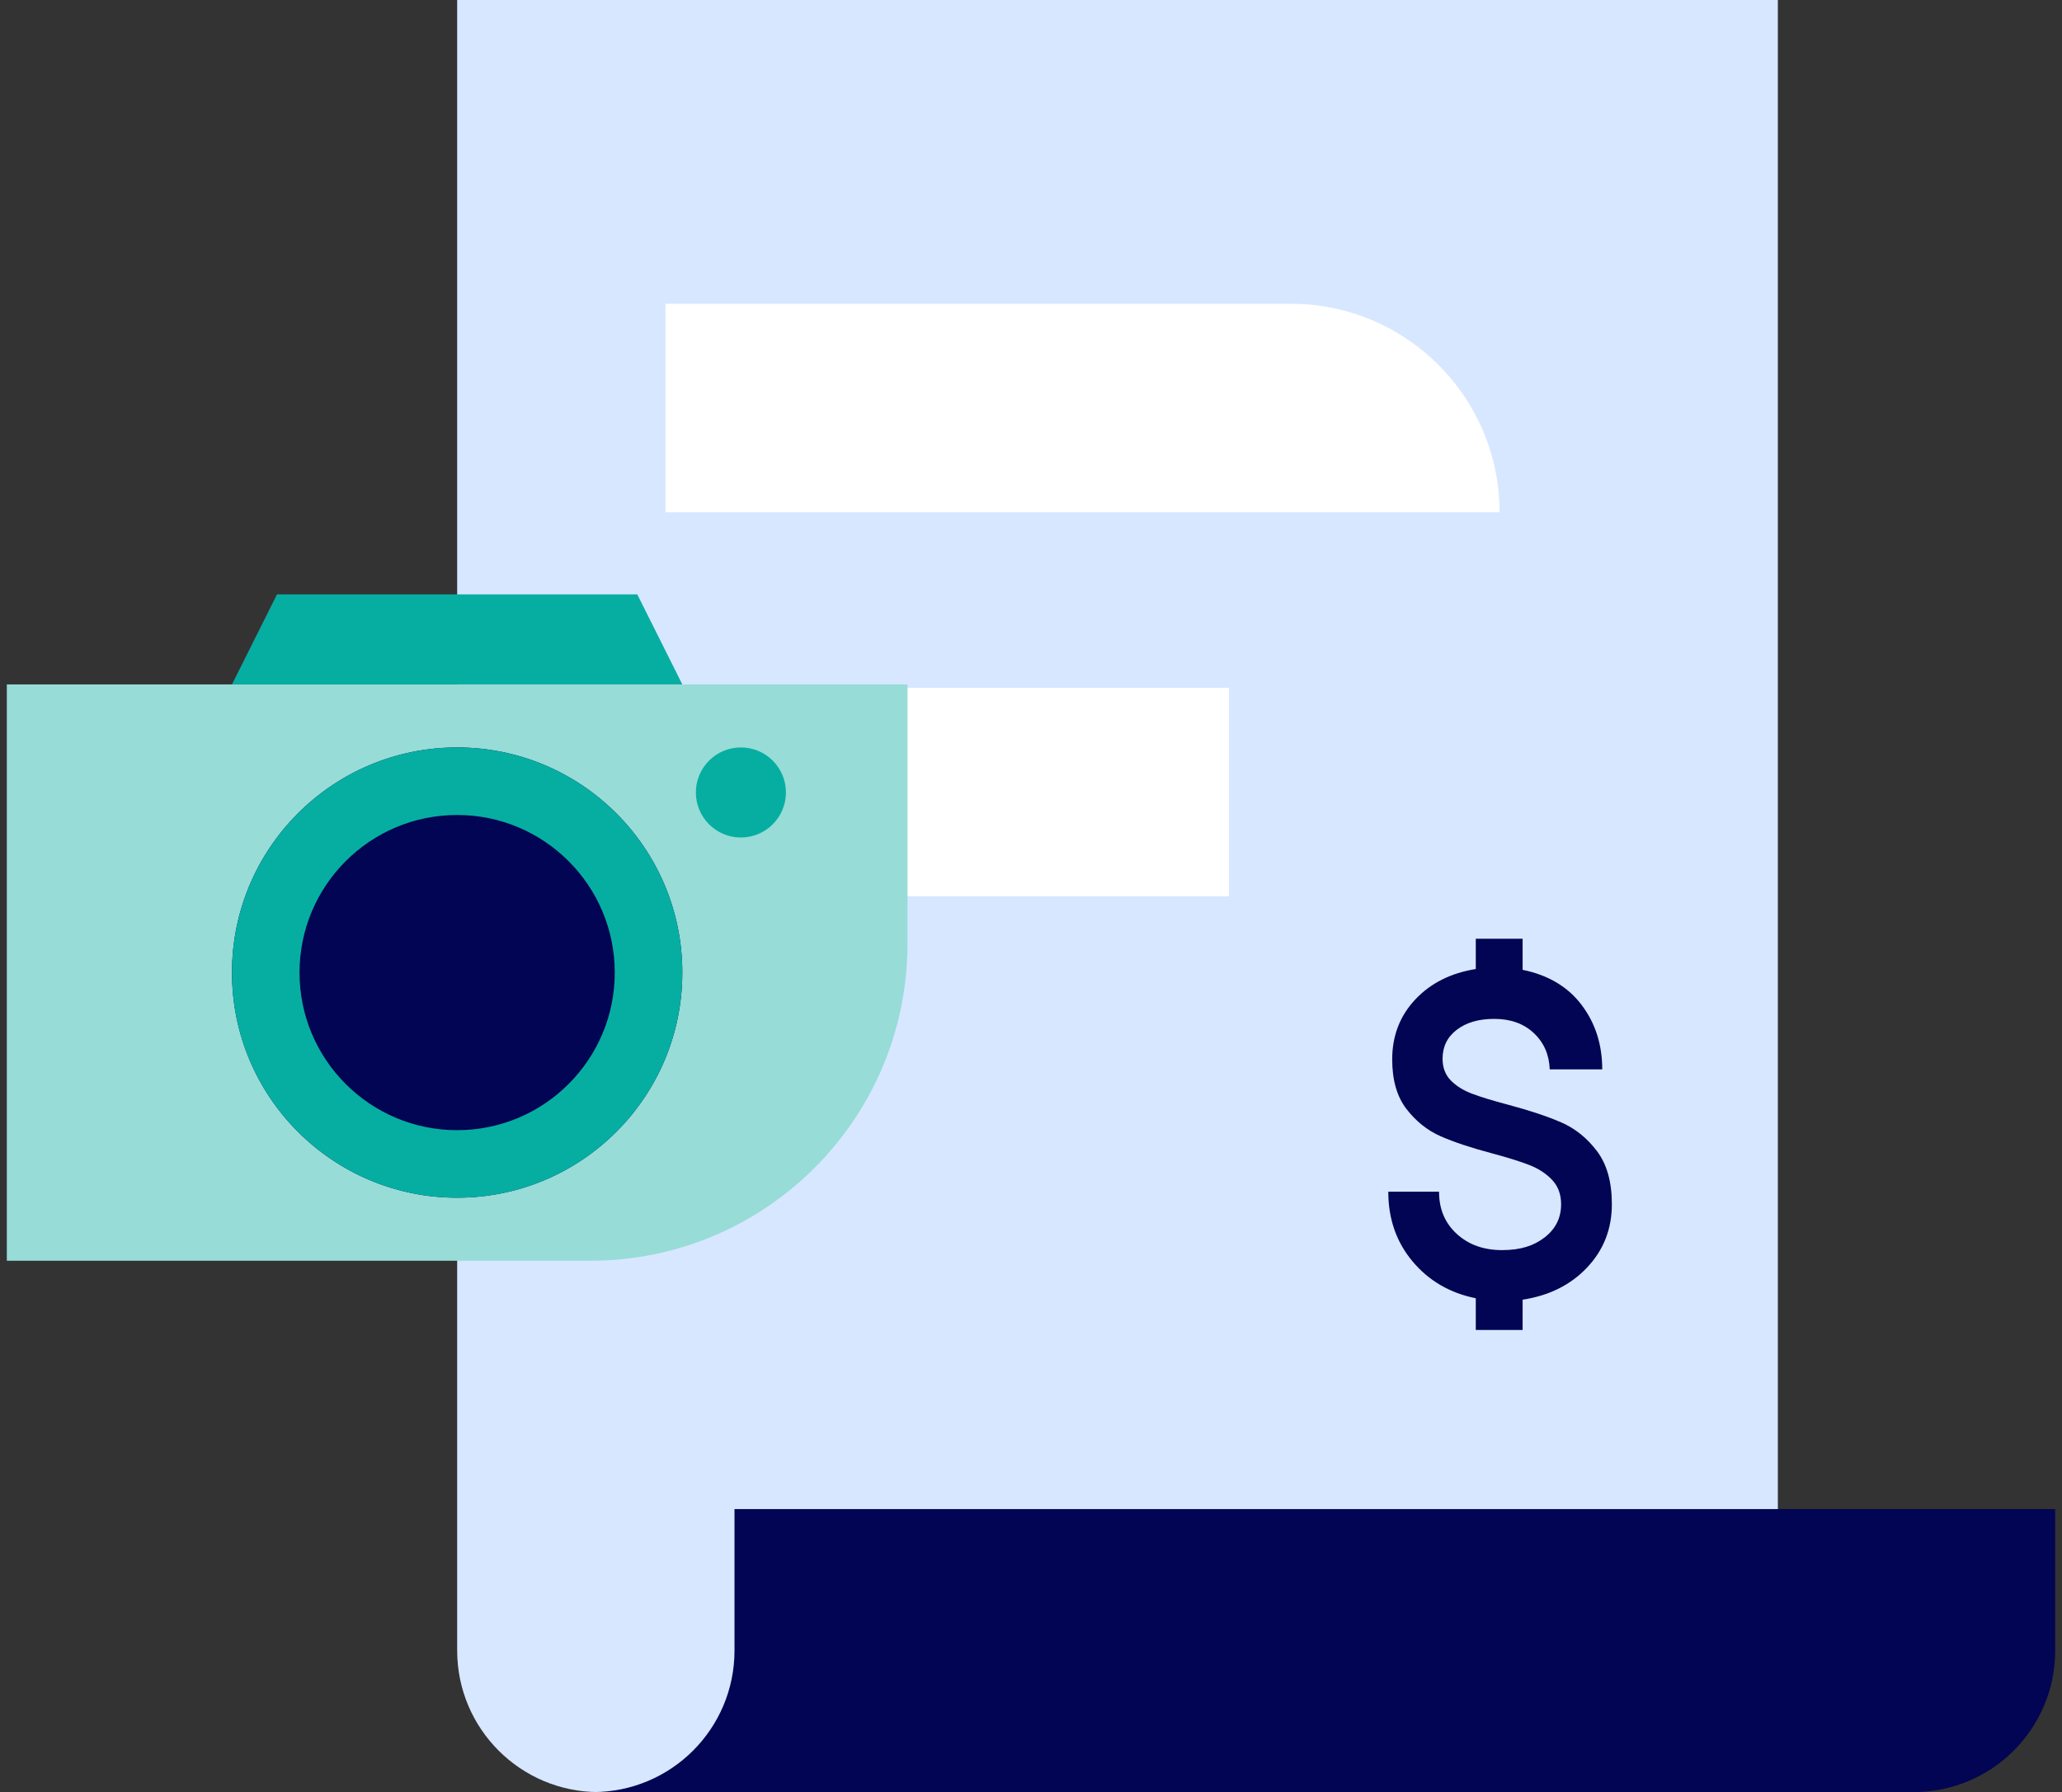
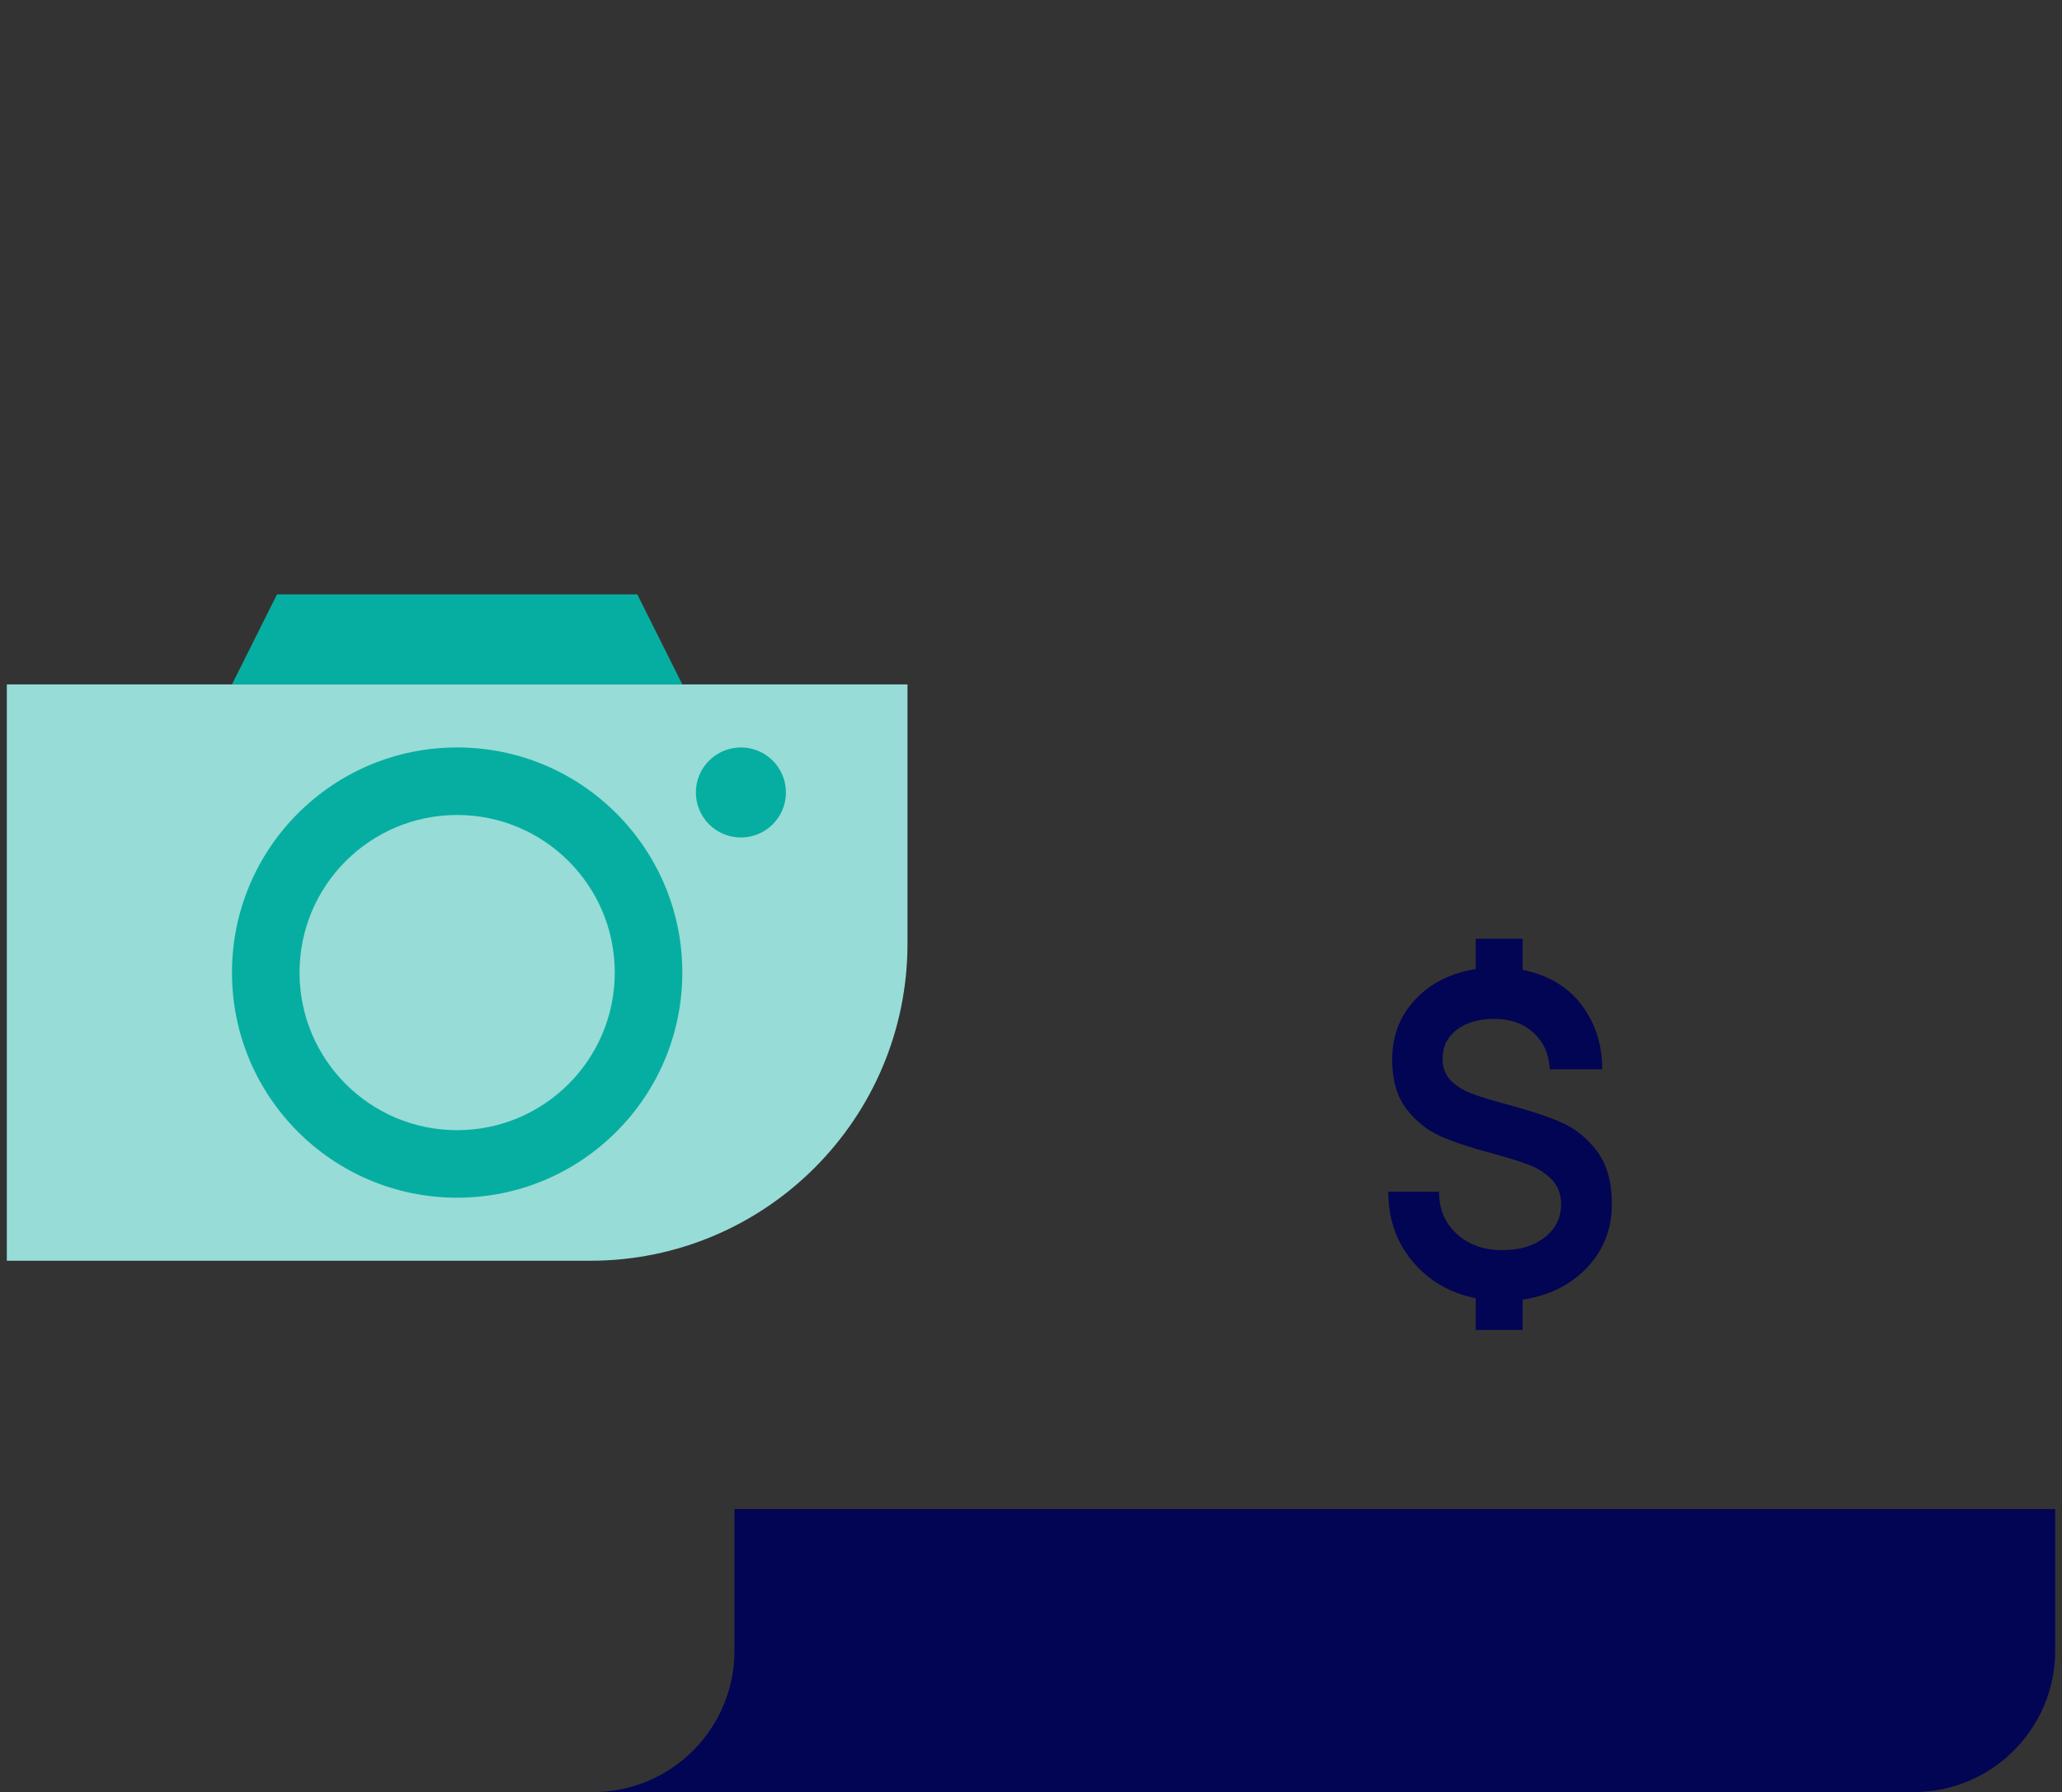
<svg xmlns="http://www.w3.org/2000/svg" width="260" height="226" viewBox="0 0 260 226" fill="none">
  <rect x="0" y="0" width="260" height="226" fill="#333333" stroke="none" />
-   <path d="M224.172 0H57.646V208.158C57.646 218.007 65.639 226 75.488 226H224.172V0Z" fill="#D7E7FF" />
  <path d="M92.614 208.158V190.315H259.141V208.158C259.141 218.012 251.153 226 241.299 226H74.772C84.627 226 92.614 218.012 92.614 208.158Z" fill="#020553" />
  <path d="M191.989 122.307C195.224 122.968 197.704 124.449 199.435 126.744C201.166 129.04 202.028 131.746 202.028 134.862H195.409C195.337 132.995 194.665 131.466 193.392 130.277C192.126 129.087 190.46 128.493 188.403 128.493C186.452 128.493 184.882 128.951 183.686 129.867C182.491 130.782 181.896 131.996 181.896 133.518C181.896 134.648 182.247 135.564 182.943 136.266C183.639 136.968 184.531 137.521 185.619 137.931C186.702 138.342 188.2 138.8 190.115 139.305C192.875 140.043 195.129 140.792 196.872 141.553C198.62 142.314 200.119 143.522 201.368 145.175C202.617 146.829 203.241 149.059 203.241 151.866C203.241 154.982 202.201 157.641 200.125 159.841C198.049 162.042 195.331 163.398 191.989 163.903V167.722H186.083V163.725C182.812 163.065 180.154 161.513 178.114 159.08C176.074 156.648 175.051 153.716 175.051 150.29H181.45C181.45 152.473 182.194 154.245 183.686 155.607C185.173 156.969 187.076 157.653 189.396 157.653C191.715 157.653 193.392 157.117 194.772 156.047C196.152 154.976 196.842 153.585 196.842 151.872C196.842 150.629 196.467 149.606 195.712 148.803C194.957 148.006 194.011 147.382 192.869 146.936C191.727 146.489 190.145 145.99 188.123 145.449C185.477 144.747 183.312 144.027 181.64 143.29C179.969 142.552 178.53 141.399 177.335 139.846C176.139 138.288 175.544 136.207 175.544 133.596C175.544 130.64 176.508 128.124 178.441 126.06C180.374 123.997 182.919 122.712 186.083 122.206V118.388H191.989V122.325V122.307Z" fill="#020553" />
-   <path d="M83.906 38.313H162.792C177.304 38.313 189.085 50.095 189.085 64.606H83.906V38.313Z" fill="white" />
-   <path d="M85.348 86.737H154.975V113.03H111.647C97.135 113.03 85.354 101.248 85.354 86.737H85.348Z" fill="white" />
  <path d="M0.859 86.311H114.427V118.995C114.427 141.086 96.519 158.995 74.427 158.995H0.859V86.311Z" fill="#97DCD7" />
-   <path d="M86.034 122.653C86.034 138.334 73.322 151.045 57.642 151.045C41.962 151.045 29.25 138.334 29.25 122.653C29.25 106.973 41.962 94.261 57.642 94.261C73.322 94.261 86.034 106.973 86.034 122.653Z" fill="#020553" />
  <path fill-rule="evenodd" clip-rule="evenodd" d="M57.642 142.528C68.618 142.528 77.516 133.63 77.516 122.653C77.516 111.677 68.618 102.779 57.642 102.779C46.666 102.779 37.768 111.677 37.768 122.653C37.768 133.63 46.666 142.528 57.642 142.528ZM57.642 151.045C73.322 151.045 86.034 138.334 86.034 122.653C86.034 106.973 73.322 94.261 57.642 94.261C41.962 94.261 29.25 106.973 29.25 122.653C29.25 138.334 41.962 151.045 57.642 151.045Z" fill="#06AEA1" />
  <path d="M34.928 74.955H80.356L86.034 86.311H29.25L34.928 74.955Z" fill="#06AEA1" />
  <circle cx="93.421" cy="99.94" r="5.678" fill="#06AEA1" />
</svg>